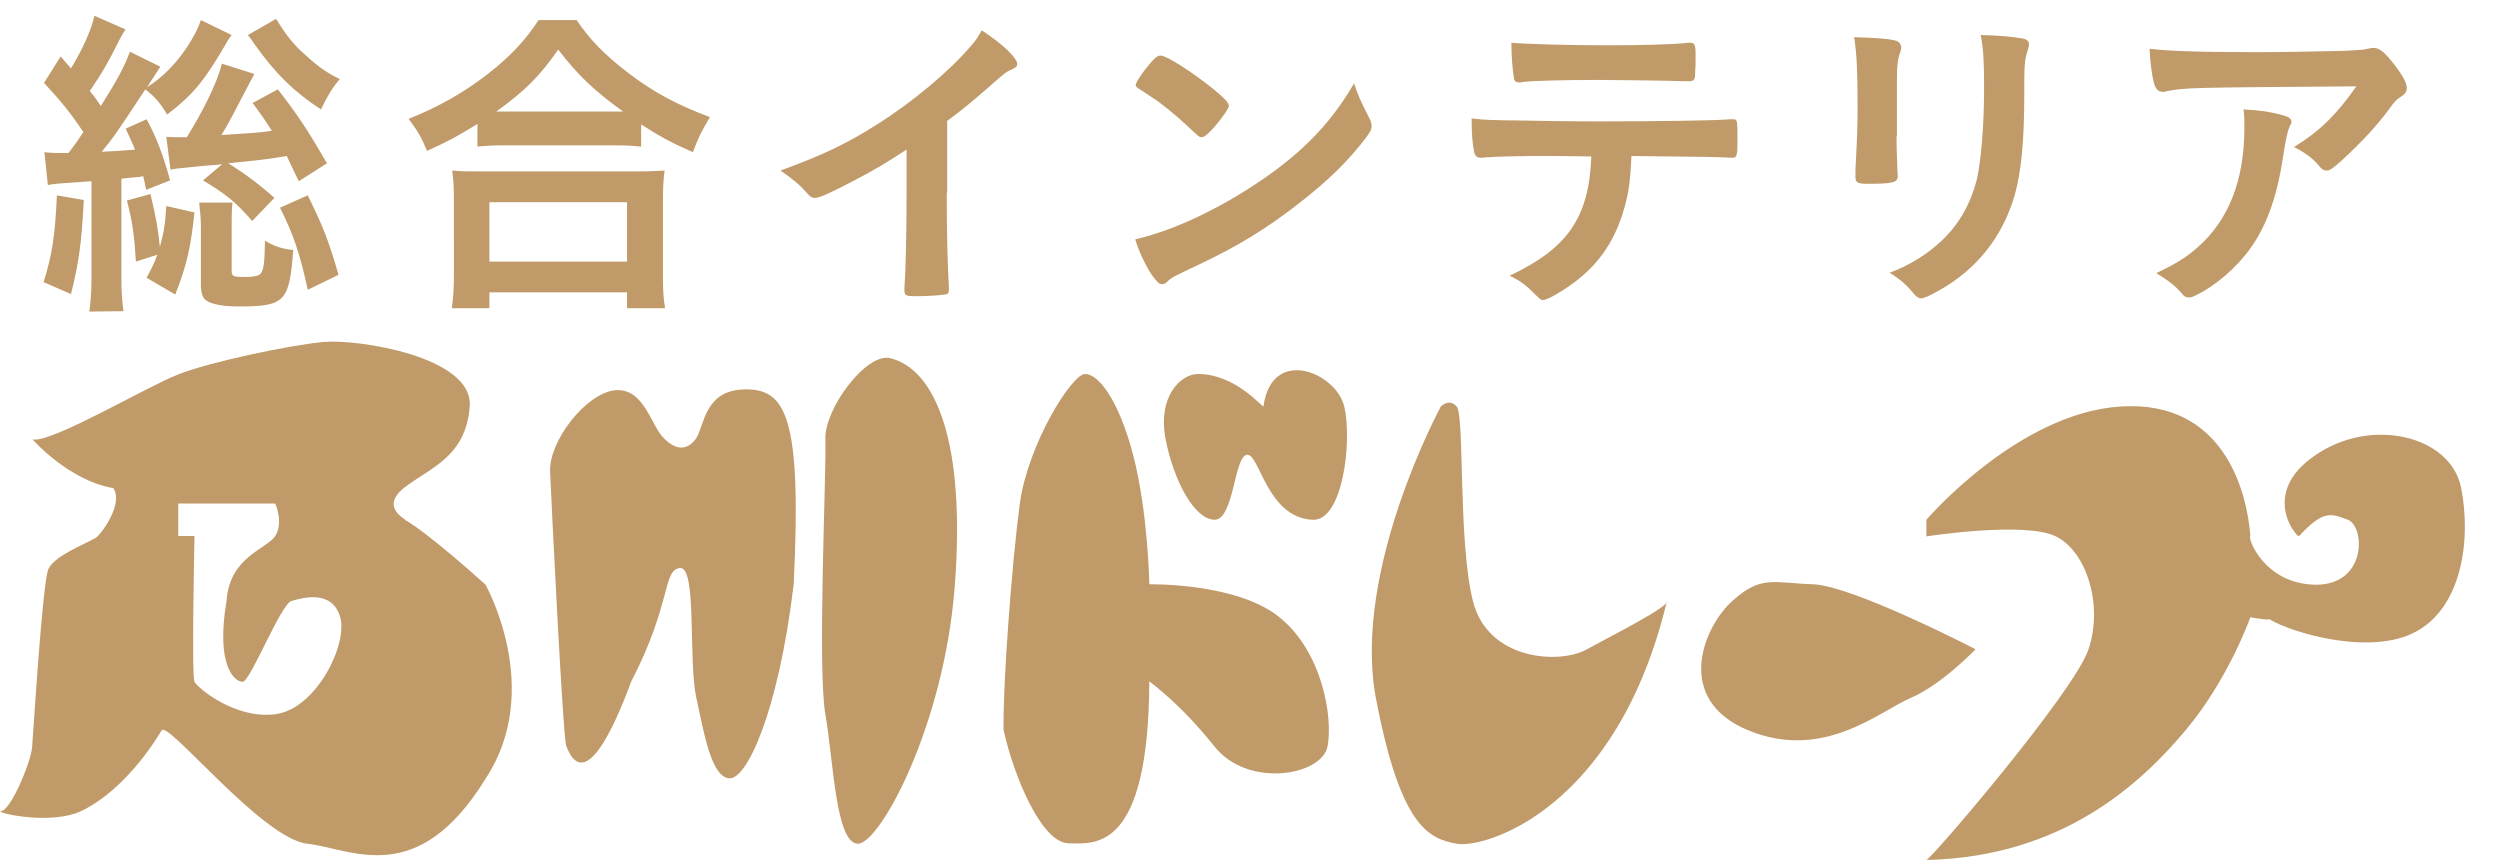
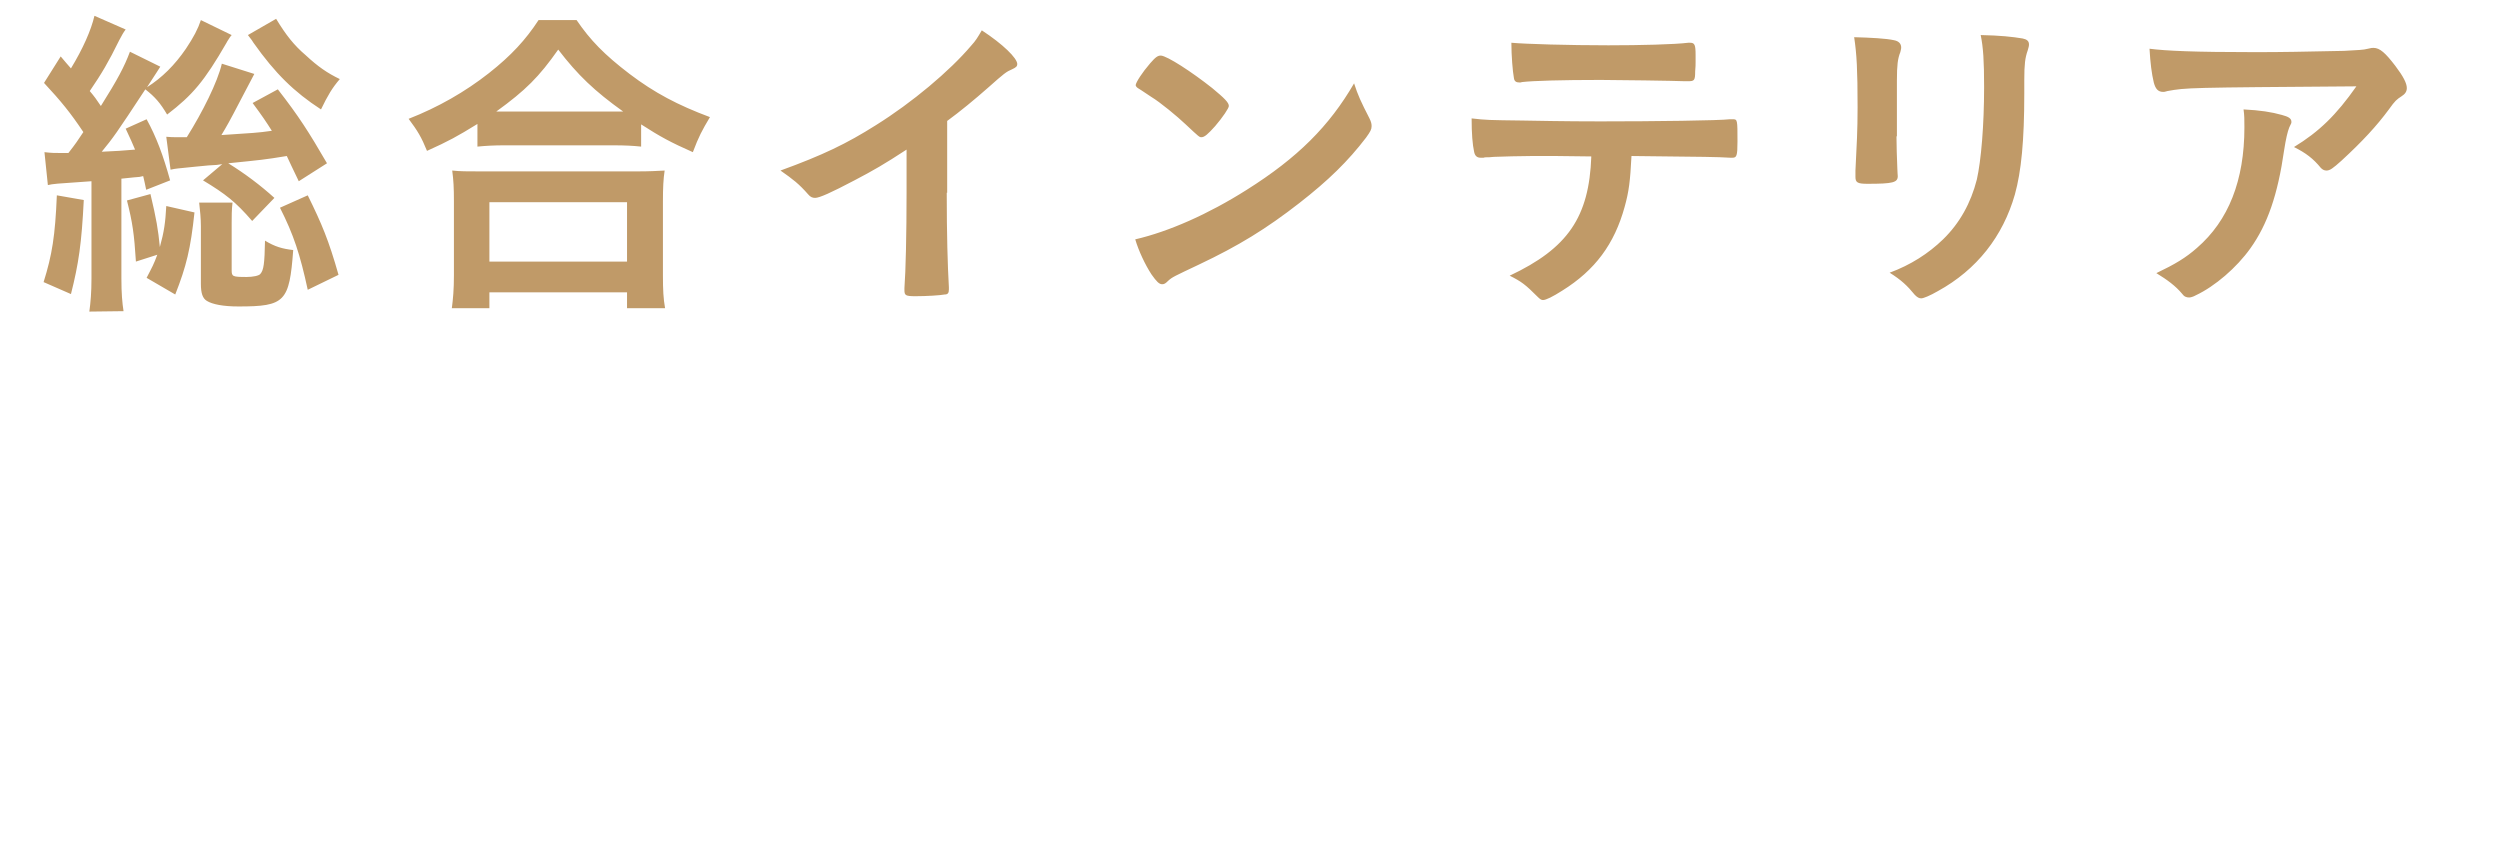
<svg xmlns="http://www.w3.org/2000/svg" id="レイヤー_1" viewBox="0 0 584.9 201.2">
  <style>.st0{fill:#c09a68}</style>
  <g id="レイヤー_1_1_">
-     <path class="st0" d="M143.9 91.3c-6.8.7-15.4 11.8-15.2 18.9.3 7.2 3 62.6 3.8 64.4.8 1.7 4.6 13.4 15.2-15.2 9.5-18.3 7.3-26.1 11.4-26.5 4-.4 1.9 21.5 3.8 30.3s3.5 18.3 7.6 18.9 11.6-15.3 15.2-45.5c1.9-39.4-1.9-45.6-11.4-45.5s-9.5 8.5-11.4 11.4c-1.9 2.8-4.6 3.1-7.6 0-3-2.9-4.6-11.8-11.4-11.2zm64.4-7.5c-5.6-1.4-15.4 11.8-15.2 18.9.3 7.2-1.9 53.4 0 64.4 1.9 10.9 2.4 30.2 7.6 30.3 5.1.1 20.3-27.7 22.7-60.6 2.5-32.9-4.3-50.3-15.1-53zm45.5 3.7c-3 .1-13.2 16.1-15.2 30.3-1.9 14.2-4 42.6-3.8 53 2.4 10.9 8.9 26.4 15.2 26.5 6.2.1 18.7 2 18.9-37.9.8.7 7.3 5.3 15.2 15.2 7.8 9.9 25.2 6.9 26.5 0s-1.3-22.3-11.4-30.3c-10-8-30.3-7.6-30.3-7.6s-.3-16.9-3.8-30.3c-3.5-13.3-8.3-19-11.3-18.9z" />
-     <path class="st0" d="M280.3 87.5c-4.1 0-9.5 5.3-7.6 15.2s6.8 18.8 11.4 18.9 4.6-14.7 7.6-15.2c3-.4 4.6 14.5 15.2 15.2 7.3.7 9.5-18.5 7.6-26.5s-17-14.2-18.9 0c-.4.1-6.6-7.6-15.3-7.6zm56.8 7.6s-20.8 38.3-15.2 68.2c5.7 29.9 12.2 32.9 18.9 34.1s37.6-8.2 49.2-56.8c.8 1.2-12.7 8-18.9 11.4-6.2 3.4-23 2.6-26.5-11.4-3.5-13.9-1.9-43.4-3.8-45.5-1.8-2-3.7 0-3.7 0zm68.2 45.5c-6.8 6.1-13.8 23.1 3.8 30.3 17.6 7.2 30.6-4.5 37.9-7.6s15.2-11.4 15.2-11.4-28.4-14.7-37.9-15.2c-9.5-.3-12.2-2.2-19 3.9z" />
-     <path class="st0" d="M450.7 121.6s21.4-25 45.5-26.5 29.5 19.9 30.3 30.3c-.8.1 3 11.2 15.2 11.4 12.2.1 11.6-13.7 7.6-15.2s-5.7-2.3-11.4 3.8c-.3.7-9.5-9.9 3.8-18.9 13.2-9.1 31.7-4.5 34.1 7.6 2.4 12 .3 28.6-11.4 34.1-11.6 5.5-31.1-1.2-34.1-3.8 2.4 1.2-3.8 0-3.8 0s-5.1 14.5-15.2 26.5-28.4 29.6-60.6 30.3c1.3-.4 34.4-39.1 37.9-49.2 3.5-10.2-.3-22.9-7.6-26.5s-30.3 0-30.3 0v-3.9zm-337.1 15.2s-13.2-12-18.9-15.2c.8.1-6.2-2.8 0-7.6 6.2-4.7 14.3-7.2 15.2-18.9S83.6 79.3 75.8 80c-7.9.7-26.8 4.7-34.1 7.6-7.3 2.8-29.8 16.2-34.1 15.2 0 0 8.4 9.6 18.9 11.4 2.4 3.4-2.4 10.2-3.8 11.4-1.4 1.2-10 4.2-11.4 7.6s-3.5 38.3-3.8 41.7c-.2 3.1-5.1 15.3-7.5 14.9.3.7 12.2 3.1 18.9 0s13.8-10.4 18.9-18.9c1.3-2.6 23.5 25.3 34.1 26.5 10.5 1.2 25.7 10.7 41.7-15.2 13.8-20.9 0-45.4 0-45.4zm-49.2 30.3c-9.5 1.2-18.2-6.2-18.9-7.6-.7-1.3 0-34.1 0-34.1h-3.8v-7.6h22.7s2 4.5 0 7.6-10.7 4.8-11.4 15.2c-2.6 15.4 2 19 3.8 18.9s8.9-18.2 11.4-18.9 9.5-2.8 11.4 3.8c1.8 6.5-5.7 21.5-15.2 22.7z" />
-   </g>
+     </g>
  <path class="st0" d="M10.4 35.6c1.7.2 2.4.2 4.2.2H16c1.8-2.3 2.1-2.8 3.5-4.9-3-4.5-5.2-7.2-9.2-11.5l3.9-6.2c1.2 1.4 1.5 1.8 2.4 2.8 2.8-4.6 4.7-8.9 5.5-12.3l7.3 3.2c-.6.8-.8 1.2-1.5 2.5-2.5 5.1-4.1 7.8-6.9 11.9 1.1 1.3 1.6 2 2.6 3.5 3.9-6.2 5.5-9.2 6.8-12.7l7.1 3.5c-.2.4-.8 1.2-3.1 4.8 3.5-2.2 6.5-5.2 9.1-9 1.8-2.7 2.8-4.6 3.5-6.7l7.2 3.5c-.2.2-.3.4-.4.5-.4.7-.5.7-.8 1.3-5.2 9-7.9 12.2-13.9 16.8-1.6-2.7-2.8-4.1-5.1-5.9-6.9 10.5-7.5 11.3-10.2 14.6 3.8-.2 4.5-.2 7.8-.5-.7-1.6-1-2.4-2.2-4.9l4.9-2.2c2.3 4.2 3.9 8.5 5.5 14.3l-5.6 2.2c-.3-1.5-.4-1.9-.7-3.2-.8.2-.8.2-2.2.3-.2 0-.7.1-2.9.3v23.3c0 3.6.2 5.7.5 7.7l-8 .1c.3-2.2.5-4.5.5-7.7V42.4c-8.8.6-8.8.6-10.2.9l-.8-7.7zm9.2 11.2c-.5 10.1-1.2 14.9-3 22L10.2 66c2-6.4 2.7-10.8 3.1-20.3l6.3 1.1zm12.2 14.4c-.4-6.4-.8-9.2-2.1-14.3l5.5-1.5c1.4 5.9 1.8 8.3 2.2 12.4 1-3.6 1.3-5.8 1.5-9.6l6.6 1.5c-.9 8.5-1.9 12.6-4.5 19.2L34.3 65c1.3-2.5 1.7-3.2 2.5-5.4l-5 1.6zm38.1-18.8c-1.5-3.2-2.1-4.3-2.8-5.9-5.5.9-5.9.9-13.7 1.7 3.9 2.4 7.6 5.2 10.8 8.1L59 51.7c-3.9-4.5-6.2-6.3-11.5-9.5l4.5-3.8c-1.2.2-1.2.2-3.2.3-2.3.2-4 .4-5.1.5-1.8.2-2.5.2-3.8.5l-1-7.7c1.1.1 1.6.1 2.5.1h2.3c3.7-5.9 7.2-12.9 8.2-17.2l7.6 2.4-3.1 5.9c-2.8 5.4-3.4 6.4-4.6 8.4 7.4-.5 8.4-.5 11.8-1-1.4-2.2-2.2-3.4-4.5-6.5l5.9-3.2c4.9 6.3 7.2 9.9 11.5 17.3l-6.6 4.2zm-15.5 5c-.2 1.7-.2 3.2-.2 4.7v11.1c0 1.5.2 1.6 3.5 1.6 1.5 0 2.9-.3 3.2-.7.8-.9 1-2.4 1.1-7.8 2.3 1.4 4 1.9 6.6 2.2-.9 12.1-1.9 13.2-12.8 13.2-3.6 0-6.1-.5-7.4-1.3-1-.6-1.4-1.8-1.4-4V52.9c0-1.8-.2-3.7-.4-5.5h7.8zm10.2-43c2.3 3.8 4.2 6.2 6.9 8.5 2.9 2.7 5.1 4.2 8 5.6-1.8 2.1-2.8 3.8-4.4 7.1-6.3-4.1-10.7-8.4-15.8-15.6-.3-.5-.3-.5-1.3-1.8l6.6-3.8zM72 45.7c3.3 6.7 4.9 10.5 7.2 18.6L72 67.8c-1.8-8.3-3.3-12.9-6.5-19.2l6.5-2.9zM111.7 29c-4.7 2.9-6.7 4-11.8 6.3-1.3-3.2-2.2-4.7-4.3-7.5 6.9-2.7 13.2-6.3 18.8-10.7C119.6 13 123 9.3 126 4.7h8.9c3.2 4.7 6.5 8.1 12.4 12.6 5.8 4.4 11.3 7.3 18.8 10.1-1.9 3.2-2.6 4.5-4 8.2-5.2-2.3-7.6-3.6-12.1-6.5v5.2c-1.9-.2-3.7-.3-6.6-.3H118c-2.3 0-4.3.1-6.3.3V29zm-6 43.2c.3-2.3.5-4.5.5-7.8V47.1c0-3.2-.1-5-.4-7.2 1.8.2 3.5.2 6.5.2H149c3 0 4.6-.1 6.5-.2-.3 2-.4 4-.4 7.2v17.3c0 3.5.1 5.4.5 7.7h-8.9v-3.7h-32.2v3.7h-8.8v.1zm8.8-11h32.2V47.3h-32.2v13.9zm28.8-35.1h2.5c-6.7-4.8-10.6-8.5-15.2-14.5-4.5 6.4-7.6 9.5-14.5 14.5h27.2zm78.2 19c0 9.7.2 16.9.5 22.1v.5c0 .8-.2 1.2-1 1.2-1 .2-4.2.4-6.8.4-2.4 0-2.6-.2-2.6-1.5v-.4c.3-3.9.5-12.7.5-22.4V35c-5.2 3.4-7.8 4.9-12.2 7.2-5.5 2.9-8.2 4.1-9.2 4.1-.6 0-1.1-.2-1.6-.8-2.2-2.5-3.5-3.5-6.5-5.6 9.9-3.6 15.5-6.3 22.3-10.6 8.5-5.3 17.3-12.7 22.3-18.6 1.1-1.2 1.5-1.9 2.5-3.6 4.9 3.2 8.3 6.5 8.3 7.9 0 .5-.3.8-1.2 1.2-1.4.6-1.9 1-5.5 4.2-3.4 3-6.7 5.7-9.7 7.9v16.8h-.1zm98.9-17.4c.4.8.5 1.3.5 1.8 0 .8-.3 1.3-1.3 2.7-4.2 5.5-8.8 10-15.6 15.3-7.7 6-14.2 10-23.5 14.4-5.9 2.8-6.2 2.9-7.2 3.8-.6.6-.9.8-1.4.8-.7 0-1.3-.6-2.5-2.3-1.5-2.3-3-5.5-3.8-8.2 7.8-1.8 17.1-5.9 26.1-11.6 11.9-7.5 19.3-14.9 25.1-24.9.9 2.8 1.6 4.3 3.6 8.2zm-51.3-12.9c1.3-1.5 1.8-1.8 2.5-1.8 1.5.1 7.2 3.8 12 7.6 2.9 2.4 3.9 3.4 3.9 4.2 0 .5-1.4 2.6-3.2 4.7-1.7 1.9-2.5 2.6-3.2 2.6-.5 0-.5 0-3.7-3-2-1.9-6-5.2-8-6.4-2.7-1.8-2.7-1.8-3.2-2.1-.3-.2-.5-.5-.5-.7.1-.7 1.5-2.9 3.4-5.1zm80.4 21.9c-.8.1-1.4.1-1.7.1-.3 0-.5 0-.7.1h-.7c-.8 0-1.3-.4-1.5-1.3-.4-1.8-.6-4.4-.6-7.9 3.4.4 4.1.4 11.9.5 10.1.2 16.2.2 18.2.2 12.9 0 27.9-.2 30.3-.5h.7c1.1 0 1.1.1 1.1 5.2 0 3.4-.2 3.8-1.2 3.8h-.5c-3.5-.2-5-.2-23.1-.4-.3 5.9-.6 8.3-1.6 11.9-2.4 8.7-6.9 14.8-14.6 19.6-2.2 1.4-3.8 2.2-4.5 2.2-.4 0-.7-.2-1.3-.8-2.8-2.8-3.7-3.5-6.5-4.9 13.6-6.4 18.6-13.7 19.1-27.9-12.7-.2-16.9-.1-22.8.1zm26.8-26.1c7.4 0 15.5-.2 18.7-.6h.4c1.1 0 1.3.5 1.3 2.9v1.6c0 .5 0 1.2-.1 2.2 0 2.1-.2 2.3-1.6 2.3h-.9c-2.1-.1-16.2-.3-19.6-.3-9.2 0-15.9.2-18.4.5-.2.1-.5.1-.6.1-.8 0-1.2-.3-1.3-1-.3-1.6-.6-5.3-.6-8.3 3.2.3 13.3.6 22.7.6zm67.4 21.3c0 1.8.1 5.3.2 7.5 0 .8.1 1.5.1 1.8 0 1.5-1.1 1.8-7.1 1.8-2.3 0-2.8-.3-2.8-1.6v-1.5c.3-6 .5-9.3.5-14.8 0-8.9-.2-12.4-.8-16.4 3.9.1 7.5.3 9.3.7 1.1.2 1.7.8 1.7 1.7 0 .4-.1.6-.2 1.1-.6 1.5-.8 3-.8 6.7v13h-.1zm29.9-10c0 11-.7 18.2-2.2 23.6-2.8 9.8-8.9 17.6-18 22.6-1.9 1.1-3.4 1.7-3.9 1.7s-.9-.2-1.5-.8c-1.8-2.2-3.2-3.5-5.9-5.2 4.9-1.8 9.1-4.5 12.5-7.8 3.9-3.8 6.5-8.5 7.9-14 1-4.4 1.7-12.7 1.7-21.6 0-6.2-.2-9.3-.8-12.2 4.6.1 7.4.4 9.8.8 1 .2 1.5.6 1.5 1.4 0 .4-.1.7-.3 1.4-.6 1.7-.8 3.2-.8 6.9v3.2zm54.1-9.7c6.4 0 11.2-.1 20.7-.3 3.4-.2 4.5-.2 5.6-.5.8-.2 1-.2 1.3-.2 1.5 0 2.8 1.2 5.1 4.2 1.9 2.5 2.7 4.1 2.7 5.2 0 .8-.4 1.4-1.2 1.9-1.2.8-1.5 1-3 3.1-2.8 3.8-6.2 7.5-11.1 12-2 1.8-2.7 2.3-3.5 2.3-.5 0-.9-.2-1.3-.6-1.8-2.2-3.5-3.5-6.3-4.9 5.9-3.6 9.9-7.5 14.6-14.2-39.7.3-39.7.3-44.2 1.1-.6.2-.8.2-1 .2-1.2 0-1.8-.7-2.2-2.2-.5-2.1-.8-4.5-1-7.9 3.9.5 10.4.8 24.8.8zm6.2 14.7c1.5.4 2.2.8 2.2 1.6 0 .3 0 .3-.5 1.3-.4 1-.8 2.7-1.2 5.3-1.5 10.5-3.9 17.4-7.9 23-3.2 4.5-8.3 8.9-12.8 11-.5.3-1.2.5-1.5.5-.7 0-1.2-.2-1.7-.9-1.5-1.8-3.4-3.2-6-4.8 4.4-2.1 6.9-3.6 9.5-5.9 7.4-6.4 11.1-15.8 11.1-28.2 0-1.8 0-2.8-.2-4.2 3.9.2 6.5.6 9 1.3z" id="レイヤー_2_1_" />
</svg>